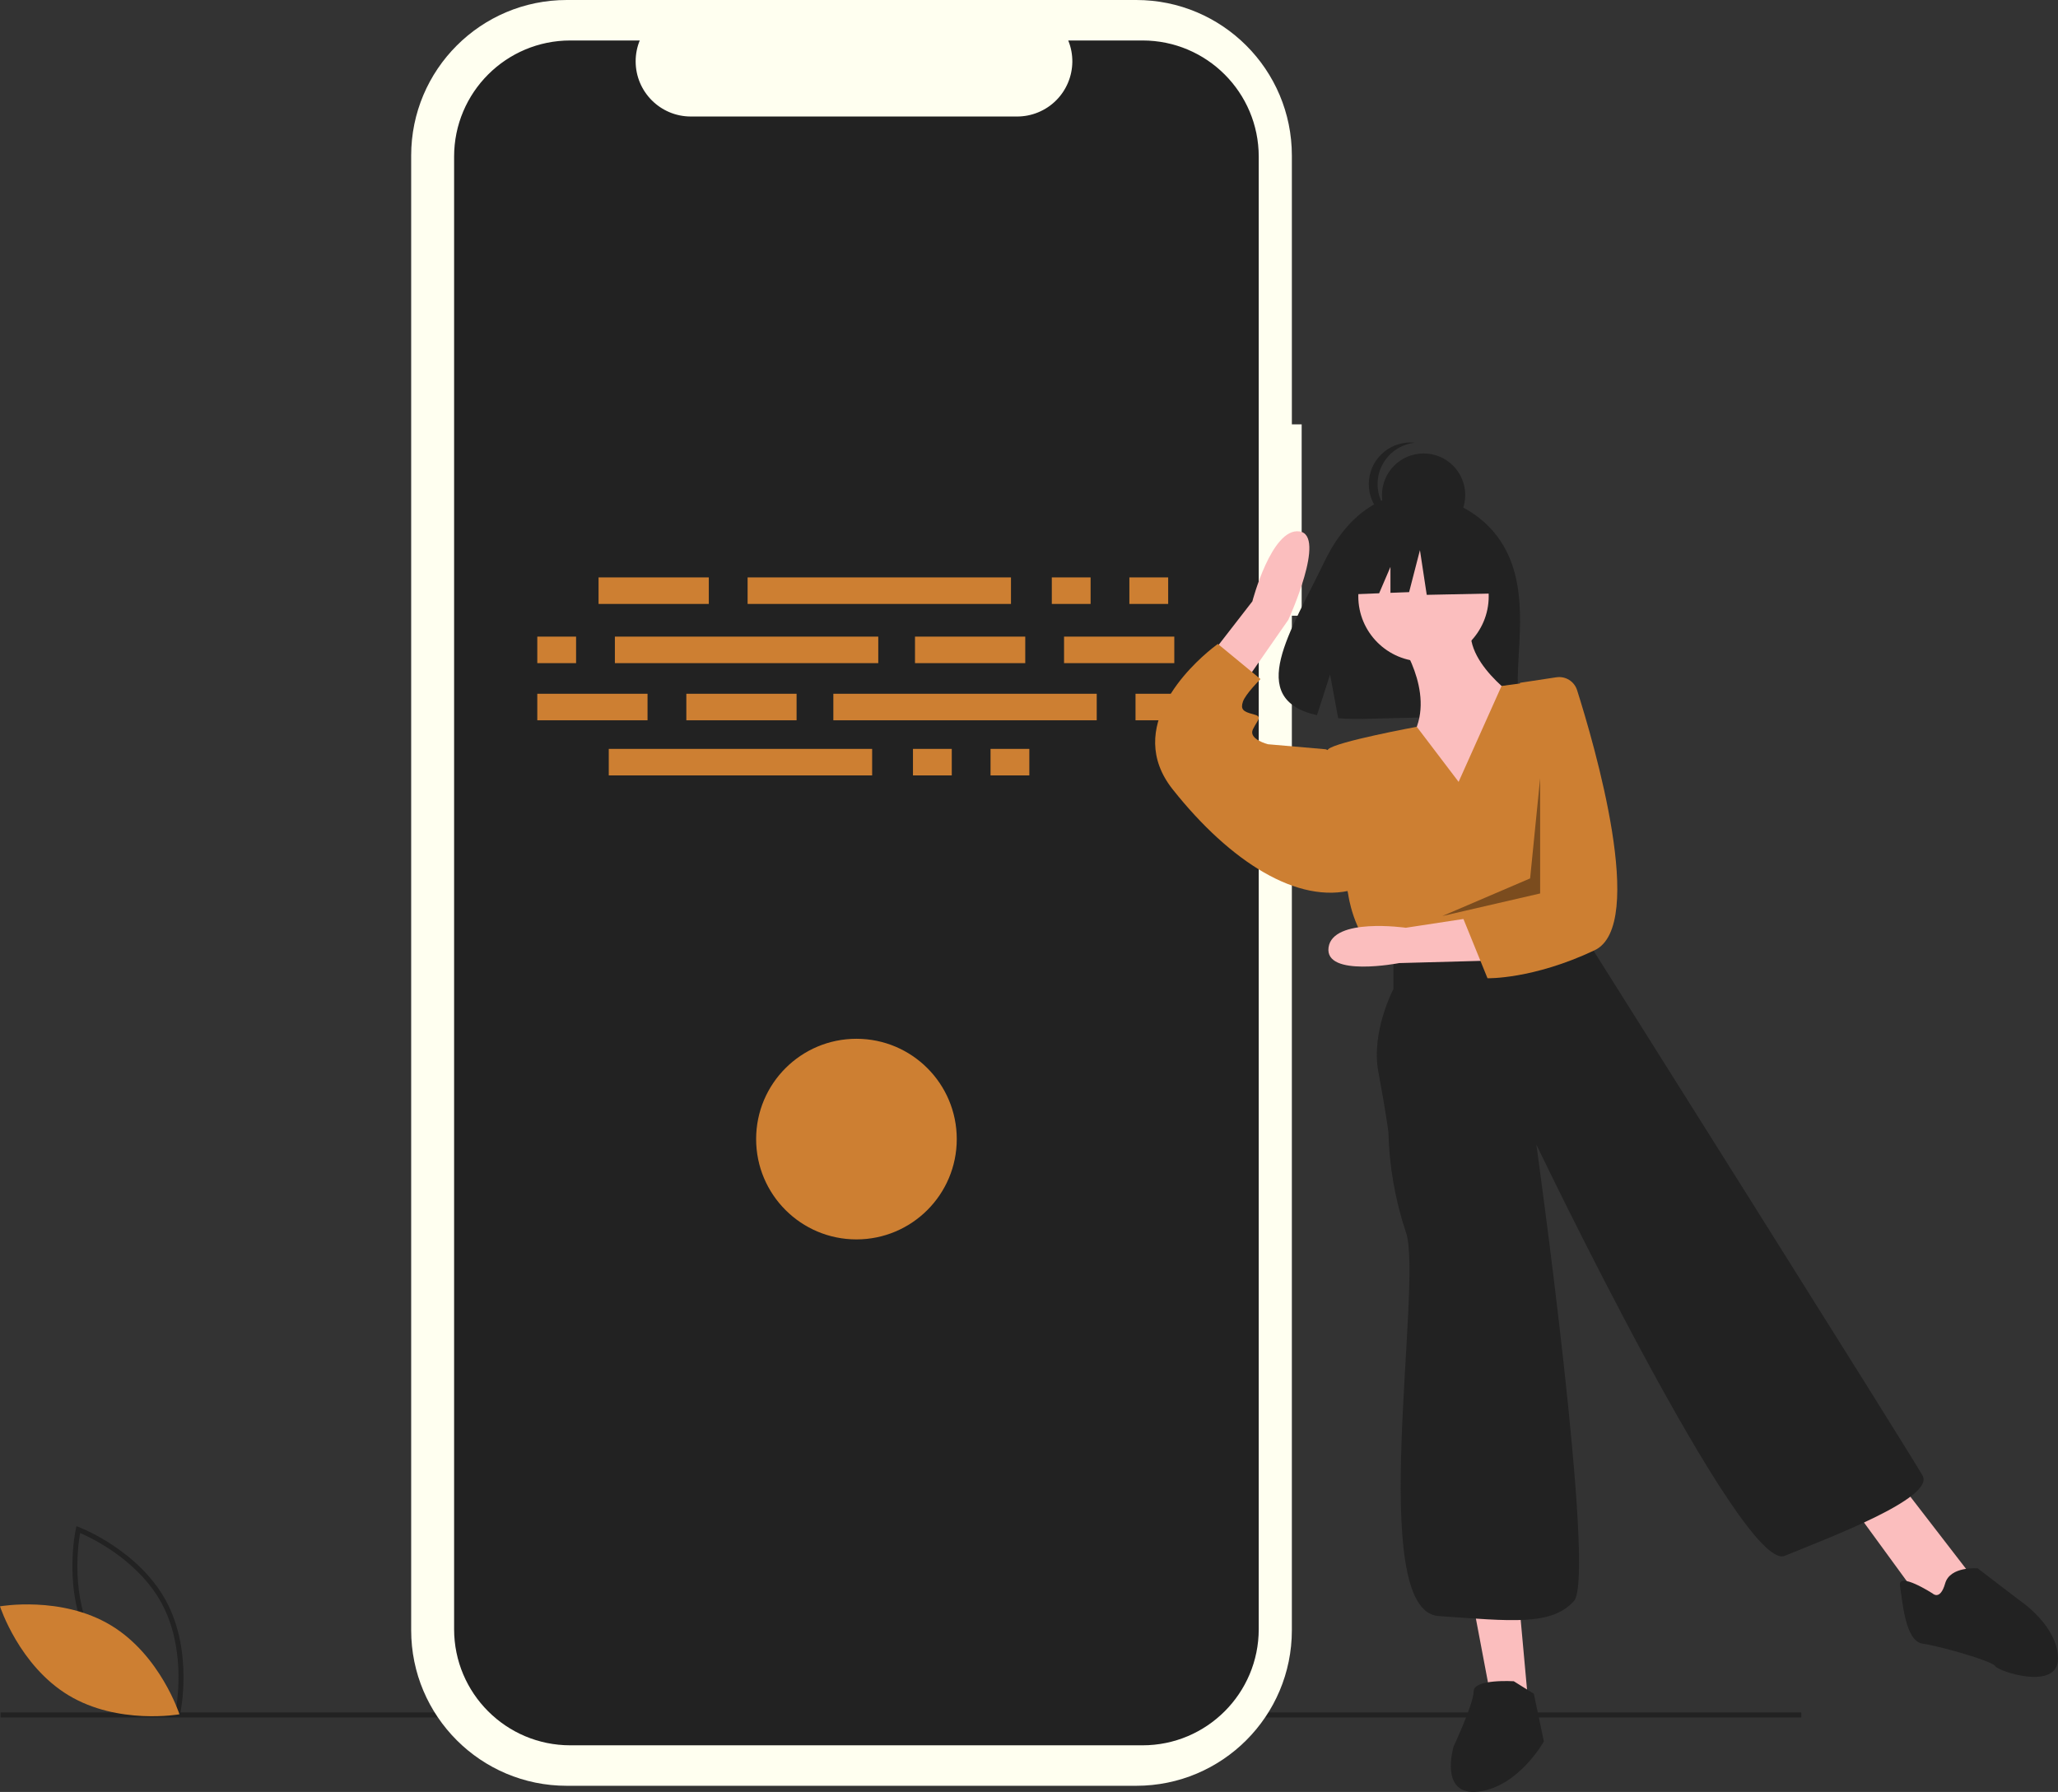
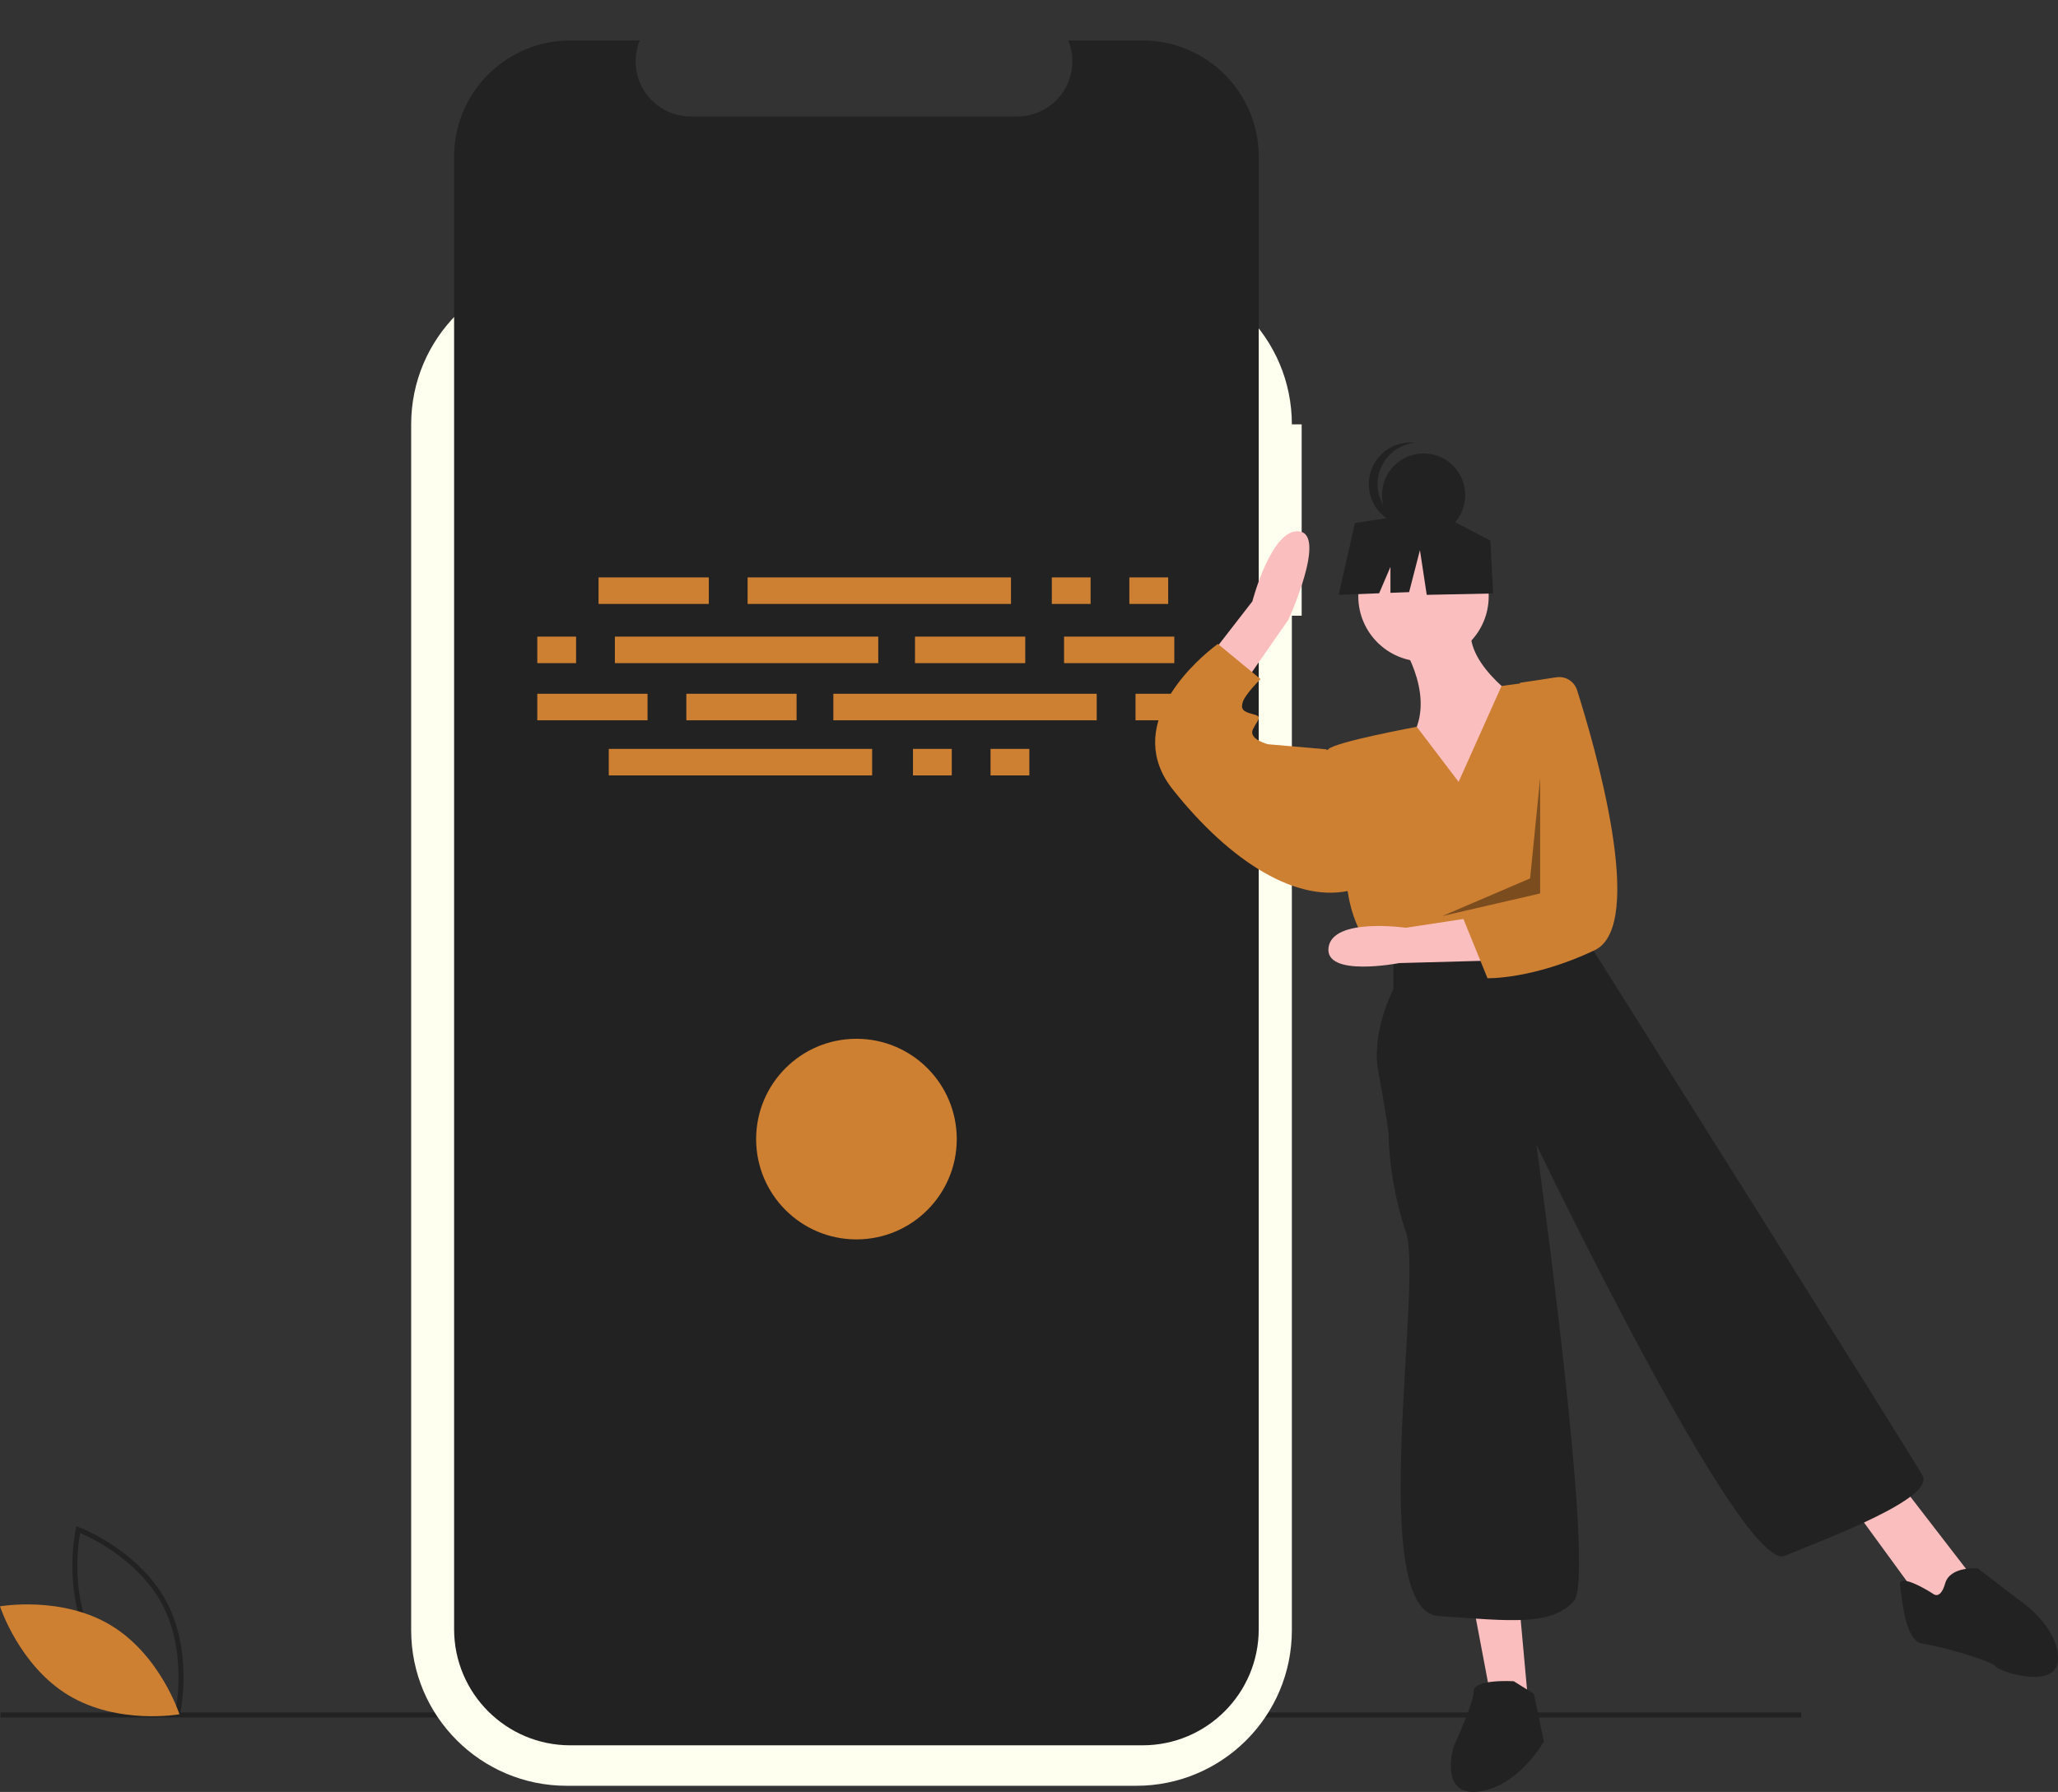
<svg xmlns="http://www.w3.org/2000/svg" id="a" viewBox="0 0 820.61 714.56">
  <rect x="0" y="0" width="820.61" height="714.56" fill="#333333" stroke="none" />
  <defs>
    <style>.b{fill:#fbbebe;}.c{fill:#222;}.d{fill:#cd7f32;}.e{isolation:isolate;opacity:.4;}.f{fill:ivory;}</style>
  </defs>
  <rect class="c" x=".24" y="682.87" width="718" height="2" />
-   <path class="f" d="M519.03,169.22h-3.91V62.04c0-34.26-27.77-62.04-62.04-62.04H225.99c-34.26,0-62.04,27.77-62.04,62.04h0V650.07c0,34.26,27.77,62.04,62.04,62.04h227.09c34.26,0,62.04-27.77,62.04-62.04h0V245.52h3.91v-76.3Z" />
+   <path class="f" d="M519.03,169.22h-3.91c0-34.26-27.77-62.04-62.04-62.04H225.99c-34.26,0-62.04,27.77-62.04,62.04h0V650.07c0,34.26,27.77,62.04,62.04,62.04h227.09c34.26,0,62.04-27.77,62.04-62.04h0V245.52h3.91v-76.3Z" />
  <path class="c" d="M455.59,16.14h-29.64c4.59,11.26-.81,24.1-12.07,28.69-2.64,1.08-5.46,1.63-8.31,1.63h-130.1c-12.16,0-22.01-9.86-22.01-22.01,0-2.85,.55-5.67,1.63-8.31h-27.69c-25.59,0-46.33,20.74-46.33,46.33V649.64c0,25.59,20.74,46.33,46.33,46.33h228.18c25.59,0,46.33-20.74,46.33-46.33h0V62.47c0-25.59-20.74-46.33-46.33-46.33h0Z" />
  <path class="c" d="M71.56,684.77l-1.07-.4c-.24-.09-23.71-9.08-34.7-29.47-11-20.39-5.61-44.95-5.56-45.19l.25-1.12,1.07,.4c.24,.09,23.71,9.08,34.7,29.47,11,20.39,5.61,44.95,5.56,45.19l-.25,1.12Zm-34.02-30.83c9.3,17.24,27.85,26.08,32.54,28.1,.89-5.04,3.7-25.41-5.59-42.63-9.29-17.22-27.84-26.07-32.54-28.1-.89,5.04-3.7,25.41,5.59,42.63Z" />
  <path class="d" d="M44.19,648.1c19.76,11.89,27.37,35.5,27.37,35.5,0,0-24.43,4.34-44.19-7.55S0,640.55,0,640.55c0,0,24.43-4.34,44.19,7.55Z" />
  <rect class="d" x="238.67" y="230.25" width="43.96" height="10.58" />
  <rect class="d" x="419.4" y="230.25" width="15.47" height="10.58" />
  <rect class="d" x="450.33" y="230.25" width="15.47" height="10.58" />
  <rect class="d" x="298.1" y="230.25" width="105.02" height="10.58" />
  <rect class="d" x="364.04" y="298.63" width="15.47" height="10.58" />
  <rect class="d" x="394.97" y="298.63" width="15.47" height="10.58" />
  <rect class="d" x="242.74" y="298.63" width="105.02" height="10.58" />
  <rect class="d" x="364.85" y="253.86" width="43.96" height="10.58" />
  <rect class="d" x="424.28" y="253.86" width="43.96" height="10.58" />
  <rect class="d" x="214.24" y="253.86" width="15.47" height="10.58" />
  <rect class="d" x="245.18" y="253.86" width="105.02" height="10.58" />
  <rect class="d" x="273.67" y="276.65" width="43.96" height="10.58" />
  <rect class="d" x="214.24" y="276.65" width="43.96" height="10.58" />
  <rect class="d" x="452.78" y="276.65" width="15.47" height="10.58" />
  <rect class="d" x="332.29" y="276.65" width="105.02" height="10.58" />
  <circle class="d" cx="341.5" cy="454.23" r="40" />
-   <path class="c" d="M599.41,217.48c-11.61-19.61-34.57-20.53-34.57-20.53,0,0-22.38-2.86-36.73,27.01-13.38,27.84-31.84,54.72-2.97,61.24l5.22-16.23,3.23,17.44c4.11,.3,8.23,.37,12.35,.21,30.92-1,60.37,.29,59.42-10.8-1.26-14.75,5.23-39.47-5.94-58.34Z" />
  <path class="b" d="M557.61,254.78s15,21,6,38,21,35,21,35l22-48s-26-17-19-33l-30,8Z" />
  <circle class="b" cx="567.61" cy="237.78" r="26" />
  <path class="b" d="M477.64,267.83l21.73-28.03s7.65-29.38,18.73-27.9-4.38,35.24-4.38,35.24l-21.59,31.03-14.49-10.34Z" />
  <polygon class="b" points="587.62 640.78 594.62 677.78 609.62 681.78 605.62 637.78 587.62 640.78" />
  <polygon class="b" points="738.62 600.78 765.62 637.78 776.62 642.78 785.62 627.78 758.62 592.78 738.62 600.78" />
  <path class="d" d="M581.61,311.78l-16.68-21.96s-32.32,5.96-35.32,8.96,8,58,8,58c0,0,2,15,11,23l9,6,74-15,2.78-32.93c2.05-24.25-6.22-48.24-22.78-66.07h0l-12.88,1.76-17.12,38.24Z" />
  <path class="d" d="M533.61,300.78l-5-2-23-2s-8-2-6-6,4-5,0-6-5-2-4-5,7-9,7-9l-17-14s-.92,.65-2.41,1.85c-8.44,6.83-35.15,31.49-15.59,56.15,23,29,50,46,72,40l-6-54Z" />
  <path class="c" d="M555.61,380.42v14s-9,17-6,33c3,16,4,24,4,24,.33,13.61,2.69,27.09,7,40,7,20-16,151,13,153s45,4,54-6-15-182-15-182c0,0,82,171,99,164s60-23,55-32-131-209-131-209l-4-9-76,10Z" />
  <path class="c" d="M603.61,670.42s-16-1-16,4-8,22-8,22c0,0-6,20,10,18s26-20,26-20l-4-19-8-5Z" />
  <path class="c" d="M770.61,635.42s-14-9-13-3,2,22,9,23,28,7,29,9,25,10,25-3-15-23-15-23l-17-13s-11-1-13,6-5,4-5,4Z" />
  <circle class="c" cx="567.65" cy="197.42" r="16.6" />
  <path class="c" d="M549.3,193.05c0-8.49,6.41-15.62,14.86-16.51-9.12-.97-17.3,5.63-18.27,14.75-.97,9.12,5.63,17.3,14.75,18.27,1.17,.12,2.35,.12,3.52,0-8.45-.89-14.86-8.02-14.86-16.51Z" />
  <polygon class="c" points="594.28 215.59 571.6 203.71 540.27 208.57 533.78 237.2 549.92 236.58 554.43 226.06 554.43 236.4 561.87 236.12 566.19 219.37 568.9 237.2 595.36 236.66 594.28 215.59" />
  <path class="b" d="M592.92,383.09l-34.99,.95s-29.85,5.81-28.18-6.24,30.8-7.84,30.8-7.84l31.88-4.86,.49,17.99Z" />
  <path class="d" d="M620.61,270.08c3.63-.55,7.13,1.62,8.24,5.13,6.85,21.58,27.95,93.81,6.99,103.72-24.69,11.67-42.71,11.16-42.71,11.16l-9.65-23.75,8.78-8.24,9.37-60.28,4.49-25.55,14.49-2.2Z" />
  <polygon class="e" points="614.12 310.28 610.12 350.28 575.12 365.28 614.12 356.28 614.12 310.28" />
</svg>